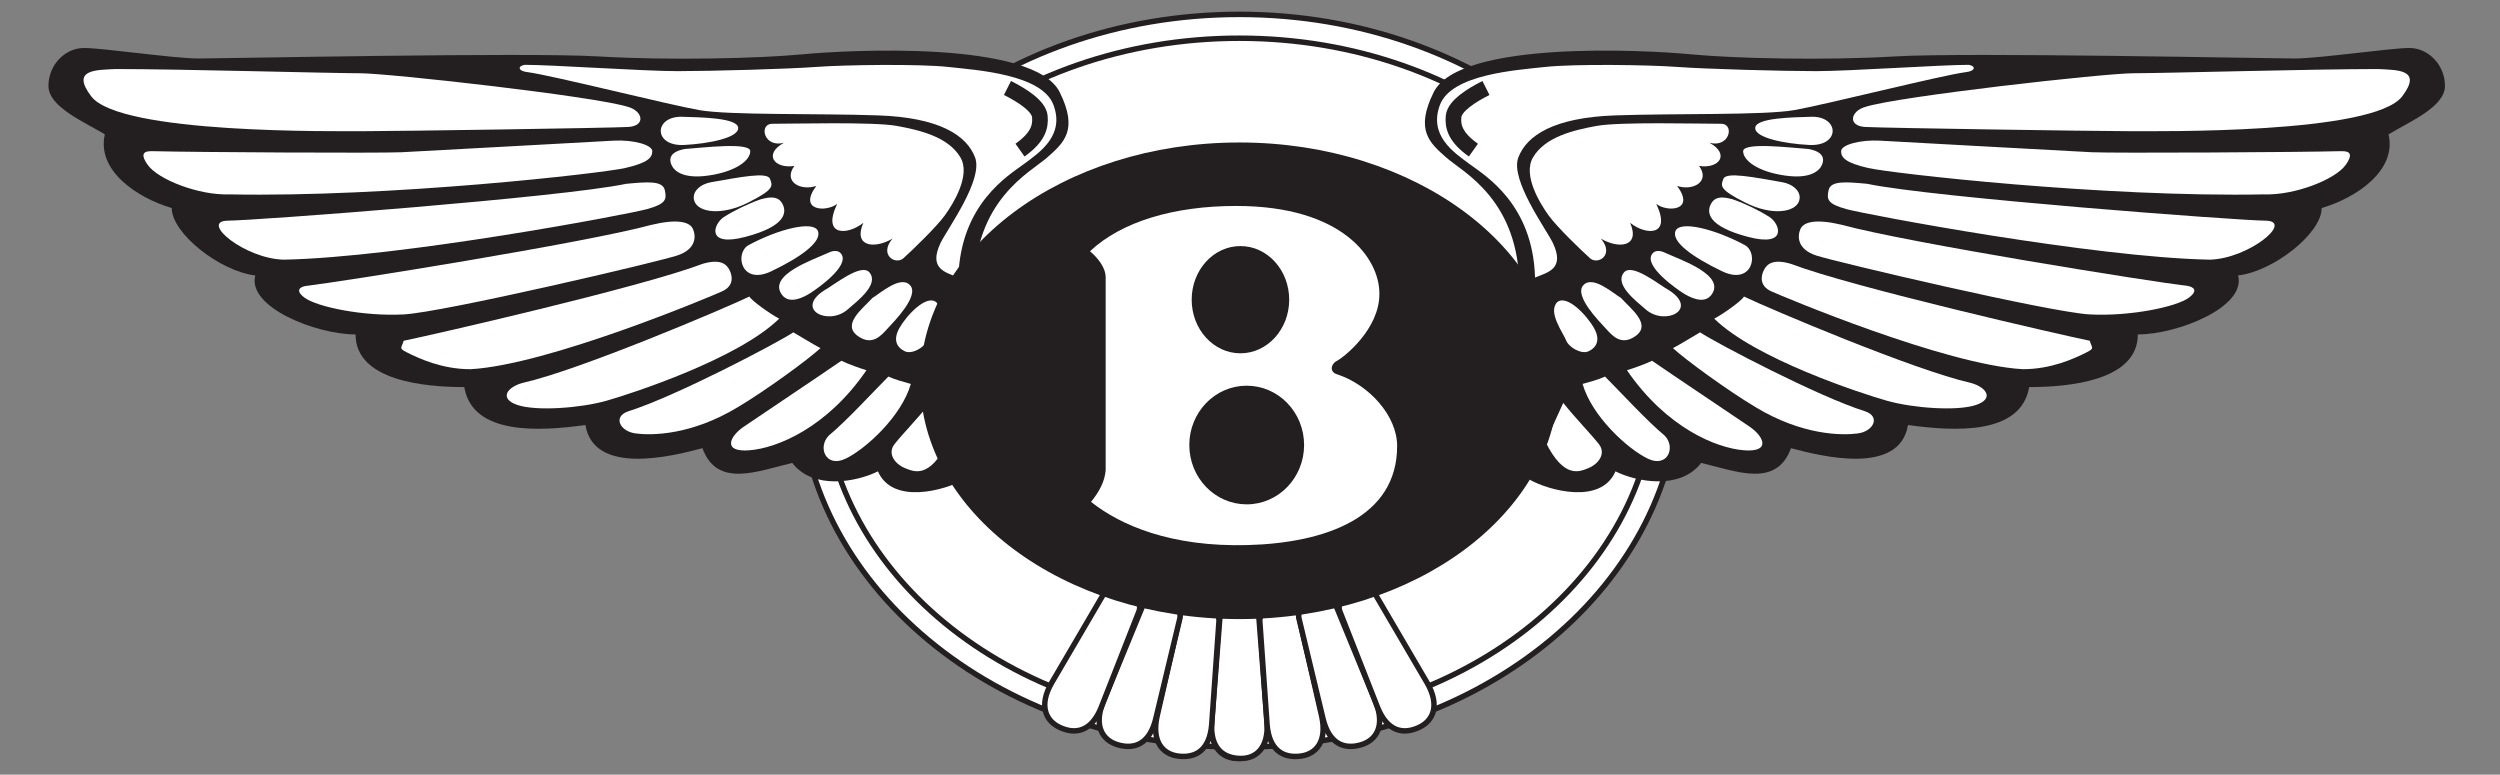
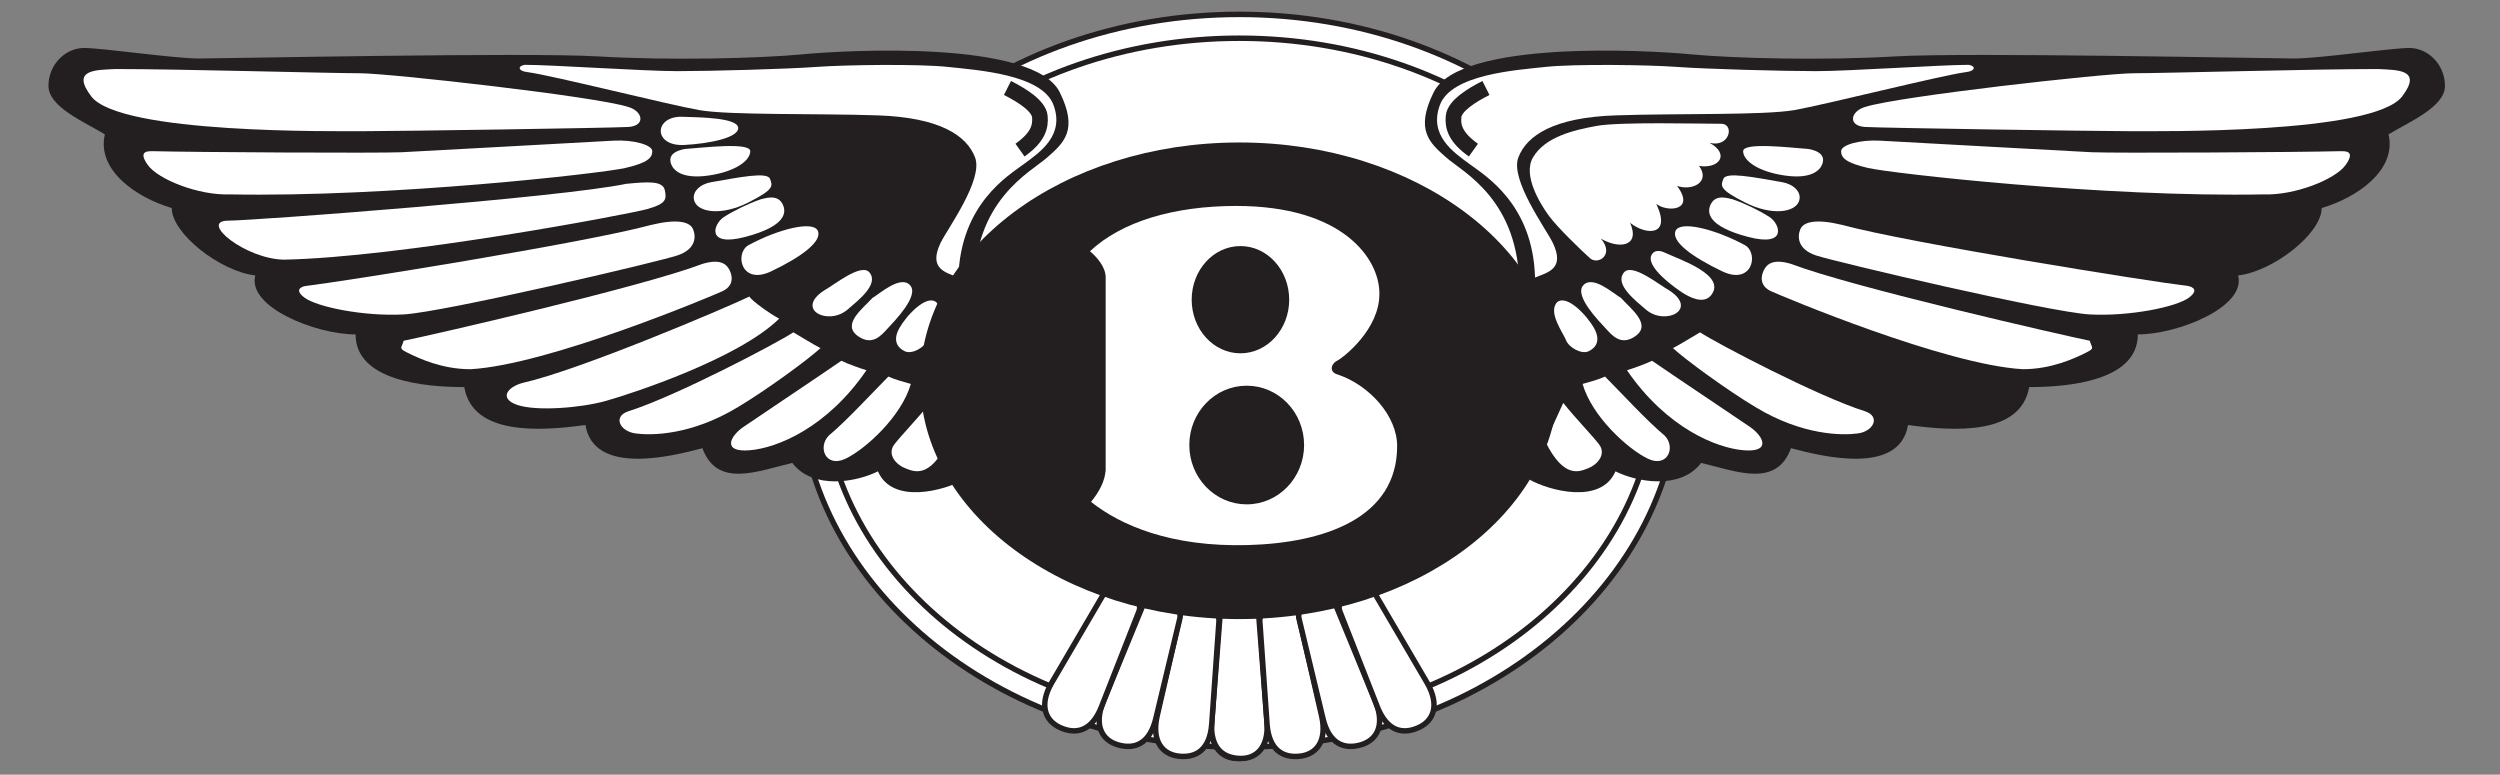
<svg xmlns="http://www.w3.org/2000/svg" width="213" height="66" viewBox="0 0 213 66" fill="none">
  <rect x="0" y="0" width="213" height="66" fill="#808080" stroke="none" />
  <g clip-path="url(#clip0_134_588)">
    <path fill-rule="evenodd" clip-rule="evenodd" d="M105.596 63.659C126.313 63.659 143.107 49.683 143.107 32.442C143.107 15.201 126.313 1.225 105.596 1.225C84.88 1.225 68.085 15.201 68.085 32.442C68.085 49.683 84.88 63.659 105.596 63.659Z" fill="white" />
    <path d="M105.596 63.66C126.313 63.66 143.106 49.683 143.106 32.443C143.106 15.202 126.313 1.226 105.596 1.226C84.88 1.226 68.085 15.202 68.085 32.443C68.085 49.683 84.88 63.66 105.596 63.66Z" stroke="#231F20" stroke-width="0.466" stroke-miterlimit="2.613" />
    <path fill-rule="evenodd" clip-rule="evenodd" d="M105.596 61.628C125.201 61.628 141.093 48.561 141.093 32.442C141.093 16.323 125.201 3.255 105.596 3.255C85.992 3.255 70.1 16.323 70.1 32.442C70.1 48.561 85.992 61.628 105.596 61.628Z" fill="white" />
    <path d="M105.596 61.628C125.2 61.628 141.094 48.561 141.094 32.442C141.094 16.323 125.2 3.256 105.596 3.256C85.992 3.256 70.1 16.323 70.1 32.442C70.1 48.561 85.992 61.628 105.596 61.628Z" stroke="#231F20" stroke-width="0.466" stroke-miterlimit="2.613" />
    <path fill-rule="evenodd" clip-rule="evenodd" d="M82.098 40.877C80.496 41.774 76.046 43.03 74.8 40.159C73.019 41.056 69.281 41.774 67.501 39.441C64.475 40.159 61.093 41.594 59.846 38.184C57.176 38.903 50.59 40.518 49.878 36.211C45.961 36.749 40.265 37.108 39.553 32.98C36.17 32.98 30.296 32.442 30.296 28.494C26.914 28.494 21.039 26.16 21.752 23.469C18.725 23.11 14.631 19.881 14.631 17.726C11.605 16.828 8.222 14.496 8.934 11.446C7.154 10.368 4.128 9.112 4.128 7.317C4.128 5.522 5.552 4.088 7.154 4.088C8.756 4.088 14.809 4.984 16.945 4.984C19.081 4.984 44.893 4.446 50.946 4.805C56.998 5.164 64.653 4.984 68.391 4.626C72.129 4.267 88.075 3.396 90.287 7.856C91.889 11.086 90.643 12.163 89.219 13.42C87.795 14.676 82.988 17.009 82.988 24.546C82.988 32.083 83.878 36.032 82.098 40.877Z" fill="#231F20" />
    <path fill-rule="evenodd" clip-rule="evenodd" d="M9.825 5.882C15.344 5.882 28.161 6.241 30.653 6.241C33.145 6.241 50.768 8.215 53.527 9.112C54.773 9.471 55.041 10.727 53.527 10.817C52.014 10.906 33.857 11.176 31.186 11.176C28.517 11.176 10.232 11.431 7.778 8.215C5.997 5.882 8.223 5.972 9.825 5.882Z" fill="white" />
    <path fill-rule="evenodd" clip-rule="evenodd" d="M13.118 12.882C16.322 12.971 32.343 13.06 34.213 12.971C36.082 12.882 50.59 12.073 52.281 11.984C53.972 11.894 55.574 12.342 55.574 12.882C55.574 13.42 55.218 13.868 53.26 14.316C51.302 14.766 33.233 16.828 19.526 16.561C16.945 16.65 13.474 15.304 12.584 14.047C11.694 12.791 12.673 12.882 13.118 12.882Z" fill="white" />
    <path fill-rule="evenodd" clip-rule="evenodd" d="M19.348 18.803C21.573 18.803 47.83 16.828 53.349 15.662C55.218 15.483 56.464 15.393 56.642 16.201C56.82 17.009 56.731 17.367 55.129 17.816C53.527 18.264 34.034 21.943 24.154 22.123C20.861 22.033 17.034 18.893 19.348 18.803Z" fill="white" />
    <path fill-rule="evenodd" clip-rule="evenodd" d="M26.024 24.366C29.139 24.008 49.878 20.688 55.485 19.162C57.711 18.624 58.779 18.893 59.045 19.521C59.313 20.149 59.313 21.226 57.711 21.764C56.109 22.303 37.773 26.61 34.391 26.789C31.009 26.969 27.003 26.16 25.935 25.353C24.867 24.546 26.024 24.366 26.024 24.366Z" fill="white" />
    <path fill-rule="evenodd" clip-rule="evenodd" d="M34.391 29.033C36.616 28.584 54.684 24.457 59.847 22.483C61.36 22.033 61.894 22.483 62.161 23.021C62.428 23.559 62.517 24.366 61.538 24.816C60.559 25.264 46.674 31.096 40.087 31.456C37.684 31.456 35.74 30.565 34.658 30.02C33.945 29.661 34.213 29.661 34.391 29.033Z" fill="white" />
    <path fill-rule="evenodd" clip-rule="evenodd" d="M63.852 25.264C61.804 26.251 49.344 31.545 44.537 32.621C43.202 32.98 42.49 33.968 44.092 34.506C45.694 35.044 49.432 34.775 51.658 34.147C53.883 33.519 62.917 30.558 66.388 27.148C65.677 26.789 64.03 25.622 63.852 25.264Z" fill="white" />
    <path fill-rule="evenodd" clip-rule="evenodd" d="M67.59 28.315C66.254 29.212 57.532 33.788 53.527 35.044C52.191 35.493 52.815 36.749 54.15 36.929C55.485 37.108 58.867 37.108 62.872 34.685C65.276 33.249 68.836 30.647 69.904 29.661C69.37 29.391 68.213 28.674 67.59 28.315Z" fill="white" />
    <path fill-rule="evenodd" clip-rule="evenodd" d="M71.685 30.737C69.406 32.309 64.153 35.808 63.318 36.39C62.161 37.198 61.538 38.544 63.852 38.364C66.166 38.185 70.439 36.48 73.821 31.545C73.376 31.41 72.219 31.007 71.685 30.737Z" fill="white" />
    <path fill-rule="evenodd" clip-rule="evenodd" d="M75.69 32.083C74.266 33.518 72.13 35.851 70.617 37.108C69.638 38.095 70.35 39.889 72.041 39.081C73.732 38.274 76.803 35.492 77.604 32.711C76.981 32.532 76.269 32.352 75.69 32.083Z" fill="white" />
    <path fill-rule="evenodd" clip-rule="evenodd" d="M79.25 34.327C78.093 35.762 76.936 36.929 76.224 37.826C75.512 38.723 76.401 39.62 77.114 39.889C77.826 40.159 79.161 40.877 80.763 37.647L79.25 34.327Z" fill="white" />
    <path fill-rule="evenodd" clip-rule="evenodd" d="M44.716 5.523C47.03 5.523 54.862 6.062 57.711 6.062C60.559 6.062 67.145 5.882 69.549 5.702C71.952 5.523 78.271 5.434 80.763 5.702C83.256 5.972 88.774 6.331 89.753 8.933C90.732 11.535 88.596 12.971 87.261 13.958C85.926 14.945 81.832 17.368 81.653 23.648C80.586 23.2 79.072 22.931 80.14 20.688C80.763 19.431 83.789 15.304 83.078 13.42C82.366 11.535 80.051 10.01 74.8 9.83C69.549 9.651 62.161 9.83 59.58 9.382C56.998 8.933 47.03 6.42 44.982 6.151C44.093 6.062 44.093 5.612 44.716 5.523Z" fill="white" />
-     <path fill-rule="evenodd" clip-rule="evenodd" d="M65.721 10.547C67.59 10.547 74.444 10.368 76.402 10.727C78.36 11.086 80.801 11.654 81.832 13.419C82.722 14.945 81.209 17.367 80.497 18.355C79.784 19.341 77.737 21.315 76.936 22.033C76.224 22.571 74.889 21.674 76.046 20.329C74.533 21.226 72.664 21.046 73.554 18.983C72.219 20.06 69.993 20.148 71.329 17.367C70.438 18.085 67.946 17.995 69.549 15.842C68.213 16.29 66.7 15.483 67.679 14.137C65.989 14.406 65.009 13.15 66.789 12.163C65.098 12.611 64.653 10.637 65.721 10.547Z" fill="white" />
    <path fill-rule="evenodd" clip-rule="evenodd" d="M58.034 9.947C55.697 9.947 55.65 12.492 58.314 12.35C60.414 12.239 62.94 11.739 62.894 10.89C62.847 10.041 59.763 9.995 58.034 9.947Z" fill="white" />
    <path fill-rule="evenodd" clip-rule="evenodd" d="M58.361 12.693C57.053 12.93 57.006 13.541 57.193 14.012C57.38 14.484 58.081 15.284 60.37 14.955C62.66 14.625 63.922 13.683 63.922 12.882C63.922 12.081 59.763 12.599 58.361 12.693Z" fill="white" />
    <path fill-rule="evenodd" clip-rule="evenodd" d="M60.604 15.521C59.717 15.662 58.891 16.322 59.156 17.122C59.483 18.111 61.492 18.395 63.735 17.263C65.978 16.133 65.838 15.85 65.604 15.237C65.371 14.625 63.034 15.096 60.604 15.521Z" fill="white" />
    <path fill-rule="evenodd" clip-rule="evenodd" d="M64.81 16.981C63.735 17.357 62.566 17.923 61.679 18.488C60.791 19.053 60.09 21.08 63.501 20.184C66.912 19.289 67.1 18.111 66.632 17.311C66.165 16.509 65.09 16.934 64.81 16.981Z" fill="white" />
    <path fill-rule="evenodd" clip-rule="evenodd" d="M63.749 20.9C62.58 21.607 63.141 24.338 65.711 23.114C68.281 21.889 70.057 20.57 69.683 19.674C69.309 18.779 66.365 19.486 63.749 20.9Z" fill="white" />
-     <path fill-rule="evenodd" clip-rule="evenodd" d="M70.521 21.559C69.306 22.124 65.334 23.443 66.642 25.139C67.296 25.986 68.558 25.28 69.072 24.951C69.586 24.62 72.39 22.689 71.689 21.654C71.382 21.2 70.801 21.417 70.521 21.559Z" fill="white" />
    <path fill-rule="evenodd" clip-rule="evenodd" d="M70.249 24.724C67.679 26.374 70.577 27.787 72.212 26.374C73.099 25.607 74.913 24.224 74.081 23.216C73.38 22.369 71.044 24.3 70.249 24.724Z" fill="white" />
    <path fill-rule="evenodd" clip-rule="evenodd" d="M74.322 25.393C73.527 26.287 71.667 27.638 73.107 28.643C74.322 29.491 75.07 28.596 75.63 27.983C76.191 27.371 78.341 25.203 77.546 24.31C76.752 23.414 75.023 24.968 74.322 25.393Z" fill="white" />
    <path fill-rule="evenodd" clip-rule="evenodd" d="M79.758 25.738C78.917 25.079 77.235 26.868 76.628 27.953C76.02 29.035 76.488 29.648 77.095 29.93C77.703 30.213 78.777 29.601 79.01 28.988C79.244 28.376 80.599 26.587 79.758 25.738Z" fill="white" />
    <path d="M85.836 7.496C87.082 8.125 88.506 9.022 88.595 9.92C88.684 10.816 88.417 11.714 86.904 12.79" stroke="#231F20" stroke-width="1.333" stroke-miterlimit="2.613" />
    <path fill-rule="evenodd" clip-rule="evenodd" d="M130.341 40.877C131.943 41.774 136.393 43.03 137.64 40.159C139.419 41.056 143.158 41.774 144.938 39.441C147.964 40.159 151.346 41.594 152.593 38.184C155.263 38.903 161.849 40.518 162.561 36.211C166.477 36.749 172.174 37.108 172.886 32.98C176.268 32.98 182.143 32.442 182.143 28.494C185.525 28.494 191.4 26.16 190.687 23.469C193.714 23.11 197.807 19.881 197.807 17.726C200.834 16.828 204.217 14.496 203.504 11.446C205.284 10.368 208.311 9.112 208.311 7.317C208.311 5.522 206.886 4.088 205.284 4.088C203.682 4.088 197.63 4.984 195.494 4.984C193.358 4.984 167.546 4.446 161.493 4.805C155.441 5.164 147.786 4.984 144.047 4.626C140.309 4.267 124.364 3.396 122.152 7.856C120.55 11.086 121.796 12.163 123.22 13.42C124.645 14.676 129.451 17.009 129.451 24.546C129.451 32.083 128.561 36.032 130.341 40.877Z" fill="#231F20" />
    <path fill-rule="evenodd" clip-rule="evenodd" d="M202.614 5.882C197.095 5.882 184.278 6.241 181.786 6.241C179.293 6.241 161.67 8.215 158.911 9.112C157.665 9.471 157.398 10.727 158.911 10.817C160.423 10.906 178.581 11.176 181.251 11.176C183.922 11.176 202.207 11.431 204.661 8.215C206.44 5.882 204.216 5.972 202.614 5.882Z" fill="white" />
    <path fill-rule="evenodd" clip-rule="evenodd" d="M199.32 12.882C196.116 12.971 180.094 13.06 178.226 12.971C176.356 12.882 161.848 12.073 160.157 11.984C158.467 11.894 156.863 12.342 156.863 12.882C156.863 13.42 157.22 13.868 159.178 14.316C161.136 14.766 179.205 16.828 192.911 16.561C195.493 16.65 198.964 15.304 199.854 14.047C200.744 12.791 199.765 12.882 199.32 12.882Z" fill="white" />
-     <path fill-rule="evenodd" clip-rule="evenodd" d="M193.09 18.803C190.865 18.803 164.609 16.828 159.09 15.662C157.221 15.483 155.975 15.393 155.797 16.201C155.619 17.009 155.707 17.367 157.31 17.816C158.912 18.264 178.405 21.943 188.284 22.123C191.577 22.033 195.404 18.893 193.09 18.803Z" fill="white" />
    <path fill-rule="evenodd" clip-rule="evenodd" d="M186.415 24.366C183.299 24.008 162.561 20.688 156.953 19.162C154.728 18.624 153.661 18.893 153.393 19.521C153.126 20.149 153.126 21.226 154.728 21.764C156.33 22.303 174.666 26.61 178.048 26.789C181.431 26.969 185.435 26.16 186.504 25.353C187.572 24.546 186.415 24.366 186.415 24.366Z" fill="white" />
    <path fill-rule="evenodd" clip-rule="evenodd" d="M178.048 29.032C175.824 28.584 157.755 24.456 152.593 22.482C151.079 22.033 150.545 22.482 150.278 23.02C150.011 23.558 149.922 24.366 150.901 24.815C151.88 25.264 165.765 31.096 172.352 31.455C174.755 31.455 176.699 30.565 177.781 30.019C178.493 29.66 178.227 29.66 178.048 29.032Z" fill="white" />
-     <path fill-rule="evenodd" clip-rule="evenodd" d="M148.586 25.264C150.634 26.251 163.094 31.545 167.9 32.621C169.236 32.98 169.948 33.968 168.346 34.506C166.743 35.044 163.005 34.775 160.78 34.147C158.555 33.519 149.52 30.558 146.05 27.148C146.761 26.789 148.408 25.622 148.586 25.264Z" fill="white" />
    <path fill-rule="evenodd" clip-rule="evenodd" d="M144.847 28.315C146.183 29.212 154.905 33.788 158.91 35.044C160.245 35.493 159.623 36.749 158.287 36.929C156.952 37.108 153.57 37.108 149.565 34.685C147.162 33.249 143.602 30.647 142.534 29.661C143.067 29.391 144.225 28.674 144.847 28.315Z" fill="white" />
    <path fill-rule="evenodd" clip-rule="evenodd" d="M140.754 30.737C143.032 32.309 148.287 35.808 149.121 36.39C150.277 37.198 150.901 38.544 148.587 38.364C146.273 38.185 142 36.48 138.617 31.545C139.064 31.41 140.22 31.007 140.754 30.737Z" fill="white" />
    <path fill-rule="evenodd" clip-rule="evenodd" d="M136.749 32.083C138.173 33.518 140.309 35.851 141.822 37.108C142.802 38.095 142.089 39.889 140.399 39.081C138.707 38.274 135.636 35.492 134.835 32.711C135.459 32.532 136.171 32.352 136.749 32.083Z" fill="white" />
    <path fill-rule="evenodd" clip-rule="evenodd" d="M133.188 34.327C134.345 35.762 135.503 36.929 136.215 37.826C136.926 38.723 136.037 39.62 135.324 39.889C134.613 40.159 133.277 40.877 131.676 37.647L133.188 34.327Z" fill="white" />
    <path fill-rule="evenodd" clip-rule="evenodd" d="M167.723 5.523C165.408 5.523 157.577 6.062 154.728 6.062C151.88 6.062 145.293 5.882 142.89 5.702C140.487 5.523 134.168 5.434 131.676 5.702C129.183 5.972 123.665 6.331 122.685 8.933C121.706 11.535 123.843 12.971 125.178 13.958C126.513 14.945 130.608 17.368 130.785 23.648C131.854 23.2 133.367 22.931 132.299 20.688C131.676 19.431 128.649 15.304 129.361 13.42C130.074 11.535 132.388 10.01 137.639 9.83C142.89 9.651 150.277 9.83 152.86 9.382C155.441 8.933 165.408 6.42 167.456 6.151C168.346 6.062 168.346 5.612 167.723 5.523Z" fill="white" />
    <path fill-rule="evenodd" clip-rule="evenodd" d="M146.718 10.547C144.848 10.547 137.995 10.368 136.037 10.727C134.078 11.086 131.638 11.654 130.608 13.419C129.717 14.945 131.231 17.367 131.943 18.355C132.655 19.341 134.702 21.315 135.504 22.033C136.215 22.571 137.55 21.674 136.393 20.329C137.906 21.226 139.775 21.046 138.886 18.983C140.221 20.06 142.446 20.148 141.11 17.367C142.001 18.085 144.492 17.995 142.89 15.842C144.226 16.29 145.739 15.483 144.76 14.137C146.45 14.406 147.43 13.15 145.649 12.163C147.341 12.611 147.786 10.637 146.718 10.547Z" fill="white" />
-     <path fill-rule="evenodd" clip-rule="evenodd" d="M154.404 9.947C156.742 9.947 156.788 12.492 154.125 12.35C152.024 12.239 149.499 11.739 149.546 10.89C149.592 10.041 152.676 9.995 154.404 9.947Z" fill="white" />
    <path fill-rule="evenodd" clip-rule="evenodd" d="M154.078 12.693C155.386 12.93 155.433 13.541 155.246 14.012C155.059 14.484 154.358 15.284 152.069 14.955C149.778 14.625 148.517 13.683 148.517 12.882C148.517 12.081 152.676 12.599 154.078 12.693Z" fill="white" />
    <path fill-rule="evenodd" clip-rule="evenodd" d="M151.833 15.521C152.722 15.662 153.547 16.322 153.283 17.122C152.955 18.111 150.946 18.395 148.703 17.263C146.461 16.133 146.6 15.85 146.834 15.237C147.067 14.625 149.404 15.096 151.833 15.521Z" fill="white" />
    <path fill-rule="evenodd" clip-rule="evenodd" d="M147.629 16.981C148.704 17.357 149.872 17.923 150.76 18.488C151.647 19.053 152.349 21.08 148.938 20.184C145.527 19.289 145.339 18.111 145.807 17.311C146.275 16.509 147.348 16.934 147.629 16.981Z" fill="white" />
    <path fill-rule="evenodd" clip-rule="evenodd" d="M148.691 20.9C149.859 21.607 149.298 24.338 146.728 23.114C144.157 21.889 142.382 20.57 142.756 19.674C143.129 18.779 146.074 19.486 148.691 20.9Z" fill="white" />
    <path fill-rule="evenodd" clip-rule="evenodd" d="M141.919 21.559C143.134 22.124 147.106 23.443 145.798 25.139C145.143 25.986 143.883 25.28 143.367 24.951C142.854 24.62 140.051 22.689 140.751 21.654C141.059 21.2 141.639 21.417 141.919 21.559Z" fill="white" />
    <path fill-rule="evenodd" clip-rule="evenodd" d="M142.191 24.724C144.761 26.374 141.864 27.787 140.229 26.374C139.342 25.607 137.528 24.224 138.359 23.216C139.061 22.369 141.397 24.3 142.191 24.724Z" fill="white" />
    <path fill-rule="evenodd" clip-rule="evenodd" d="M138.116 25.393C138.91 26.287 140.77 27.638 139.331 28.643C138.116 29.491 137.368 28.596 136.807 27.983C136.246 27.371 134.097 25.203 134.892 24.31C135.687 23.414 137.414 24.968 138.116 25.393Z" fill="white" />
    <path fill-rule="evenodd" clip-rule="evenodd" d="M132.68 25.738C133.52 25.079 135.203 26.868 135.811 27.953C136.419 29.035 135.95 29.648 135.343 29.93C134.736 30.213 133.661 29.601 133.427 28.988C133.194 28.376 131.838 26.587 132.68 25.738Z" fill="white" />
    <path d="M126.603 7.497C125.356 8.126 123.932 9.022 123.844 9.92C123.754 10.817 124.021 11.715 125.534 12.791" stroke="#231F20" stroke-width="1.333" stroke-miterlimit="2.613" />
    <path fill-rule="evenodd" clip-rule="evenodd" d="M105.531 64.622C104.172 64.655 103.093 63.719 103.242 61.537L103.922 52.778C103.949 52.003 105.107 51.465 105.596 51.465C106.085 51.465 107.243 52.003 107.271 52.778L107.95 61.537C108.099 63.719 107.022 64.585 105.531 64.622Z" fill="white" />
    <path d="M105.531 64.622C104.172 64.656 103.094 63.72 103.242 61.537L103.922 52.778C103.95 52.004 105.107 51.465 105.596 51.465C106.085 51.465 107.243 52.004 107.271 52.778L107.95 61.537C108.099 63.72 107.022 64.585 105.531 64.622Z" stroke="#231F20" stroke-width="0.466" stroke-miterlimit="2.613" />
    <path fill-rule="evenodd" clip-rule="evenodd" d="M105.661 64.622C107.02 64.655 108.099 63.719 107.95 61.537L107.271 52.778C107.243 52.003 106.085 51.465 105.596 51.465C105.107 51.465 103.949 52.003 103.922 52.778L103.242 61.537C103.093 63.719 104.17 64.585 105.661 64.622Z" fill="white" />
    <path d="M105.661 64.622C107.02 64.656 108.099 63.72 107.95 61.537L107.271 52.778C107.243 52.004 106.085 51.465 105.596 51.465C105.107 51.465 103.95 52.004 103.922 52.778L103.242 61.537C103.094 63.72 104.17 64.585 105.661 64.622Z" stroke="#231F20" stroke-width="0.466" stroke-miterlimit="2.613" />
    <path fill-rule="evenodd" clip-rule="evenodd" d="M110.801 64.421C112.148 64.251 113.078 63.165 112.61 61.029L110.651 52.468C110.51 51.706 109.287 51.346 108.802 51.42C108.318 51.493 107.253 52.199 107.34 52.968L107.954 61.732C108.128 63.912 109.32 64.608 110.801 64.421Z" fill="white" />
    <path d="M110.801 64.422C112.149 64.252 113.078 63.166 112.61 61.029L110.65 52.469C110.51 51.707 109.287 51.347 108.802 51.42C108.318 51.494 107.253 52.199 107.34 52.968L107.954 61.733C108.128 63.913 109.32 64.609 110.801 64.422Z" stroke="#231F20" stroke-width="0.466" stroke-miterlimit="2.613" />
    <path fill-rule="evenodd" clip-rule="evenodd" d="M115.979 63.449C117.281 63.057 118.018 61.829 117.206 59.801L113.864 51.686C113.6 50.958 112.334 50.809 111.869 50.961C111.403 51.115 110.468 51.988 110.68 52.734L112.731 61.273C113.259 63.395 114.549 63.881 115.979 63.449Z" fill="white" />
    <path d="M115.98 63.449C117.281 63.057 118.018 61.829 117.205 59.801L113.863 51.686C113.599 50.958 112.333 50.809 111.869 50.961C111.403 51.115 110.467 51.988 110.681 52.734L112.731 61.273C113.259 63.395 114.549 63.881 115.98 63.449Z" stroke="#231F20" stroke-width="0.466" stroke-miterlimit="2.613" />
    <path fill-rule="evenodd" clip-rule="evenodd" d="M120.889 61.979C122.125 61.407 122.685 60.088 121.601 58.194L117.171 50.626C116.809 49.944 115.535 49.972 115.094 50.189C114.656 50.406 113.85 51.403 114.163 52.111L117.372 60.28C118.188 62.306 119.533 62.607 120.889 61.979Z" fill="white" />
    <path d="M120.891 61.979C122.126 61.408 122.686 60.089 121.601 58.194L117.173 50.627C116.81 49.944 115.536 49.973 115.095 50.19C114.656 50.407 113.852 51.403 114.164 52.111L117.373 60.28C118.19 62.307 119.534 62.608 120.891 61.979Z" stroke="#231F20" stroke-width="0.466" stroke-miterlimit="2.613" />
    <path fill-rule="evenodd" clip-rule="evenodd" d="M100.391 64.421C99.043 64.251 98.114 63.165 98.582 61.029L100.54 52.468C100.682 51.706 101.906 51.346 102.39 51.42C102.874 51.493 103.939 52.199 103.852 52.968L103.237 61.732C103.064 63.912 101.872 64.608 100.391 64.421Z" fill="white" />
    <path d="M100.391 64.421C99.043 64.251 98.114 63.165 98.582 61.029L100.54 52.468C100.682 51.706 101.905 51.346 102.39 51.42C102.874 51.493 103.939 52.199 103.853 52.968L103.237 61.732C103.064 63.912 101.872 64.608 100.391 64.421Z" stroke="#231F20" stroke-width="0.466" stroke-miterlimit="2.613" />
    <path fill-rule="evenodd" clip-rule="evenodd" d="M95.215 63.449C93.913 63.057 93.175 61.829 93.989 59.801L97.329 51.686C97.594 50.958 98.86 50.809 99.326 50.961C99.791 51.115 100.725 51.988 100.513 52.734L98.464 61.273C97.934 63.395 96.645 63.881 95.215 63.449Z" fill="white" />
    <path d="M95.215 63.449C93.913 63.057 93.175 61.829 93.989 59.801L97.329 51.686C97.594 50.958 98.86 50.809 99.326 50.961C99.791 51.115 100.725 51.988 100.513 52.734L98.464 61.273C97.934 63.395 96.645 63.881 95.215 63.449Z" stroke="#231F20" stroke-width="0.466" stroke-miterlimit="2.613" />
    <path fill-rule="evenodd" clip-rule="evenodd" d="M90.302 61.979C89.067 61.407 88.506 60.088 89.591 58.194L94.02 50.626C94.383 49.944 95.657 49.972 96.097 50.189C96.537 50.406 97.341 51.403 97.028 52.111L93.82 60.28C93.003 62.306 91.658 62.607 90.302 61.979Z" fill="white" />
    <path d="M90.302 61.979C89.067 61.407 88.506 60.088 89.591 58.194L94.02 50.627C94.383 49.944 95.657 49.972 96.097 50.189C96.537 50.407 97.341 51.403 97.028 52.111L93.82 60.28C93.003 62.306 91.658 62.607 90.302 61.979Z" stroke="#231F20" stroke-width="0.466" stroke-miterlimit="2.613" />
    <path fill-rule="evenodd" clip-rule="evenodd" d="M105.596 52.746C120.611 52.746 132.784 43.656 132.784 32.442C132.784 21.229 120.611 12.139 105.596 12.139C90.58 12.139 78.407 21.229 78.407 32.442C78.407 43.656 90.58 52.746 105.596 52.746Z" fill="#231F20" />
    <path fill-rule="evenodd" clip-rule="evenodd" d="M117.523 24.995C117.523 22.033 114.408 17.547 105.329 17.547C99.989 17.547 95.538 18.893 92.868 21.405C93.491 21.944 94.203 22.752 94.203 23.648V40.069C94.114 41.056 93.669 41.864 92.957 42.761C95.45 44.735 99.722 46.619 106.308 46.44C112.894 46.261 119.036 44.107 119.036 38.006C119.036 35.404 116.633 32.801 113.963 31.904C113.251 31.724 113.363 31.017 113.918 30.737C114.453 30.468 117.567 28.046 117.523 24.995Z" fill="white" />
    <path fill-rule="evenodd" clip-rule="evenodd" d="M105.685 30.102C107.978 30.102 109.839 28.056 109.839 25.533C109.839 23.01 107.978 20.965 105.685 20.965C103.391 20.965 101.531 23.01 101.531 25.533C101.531 28.056 103.391 30.102 105.685 30.102Z" fill="#231F20" />
    <path fill-rule="evenodd" clip-rule="evenodd" d="M106.219 42.738C108.791 42.738 110.876 40.579 110.876 37.916C110.876 35.252 108.791 33.094 106.219 33.094C103.647 33.094 101.562 35.252 101.562 37.916C101.562 40.579 103.647 42.738 106.219 42.738Z" fill="#231F20" />
    <path d="M106.219 42.738C108.791 42.738 110.876 40.579 110.876 37.916C110.876 35.252 108.791 33.094 106.219 33.094C103.647 33.094 101.562 35.252 101.562 37.916C101.562 40.579 103.647 42.738 106.219 42.738Z" stroke="#231F20" stroke-width="0.466" stroke-miterlimit="2.613" />
  </g>
  <defs>
    <clipPath id="clip0_134_588">
      <rect width="212" height="65" fill="white" transform="translate(0.75 0.5)" />
    </clipPath>
  </defs>
</svg>